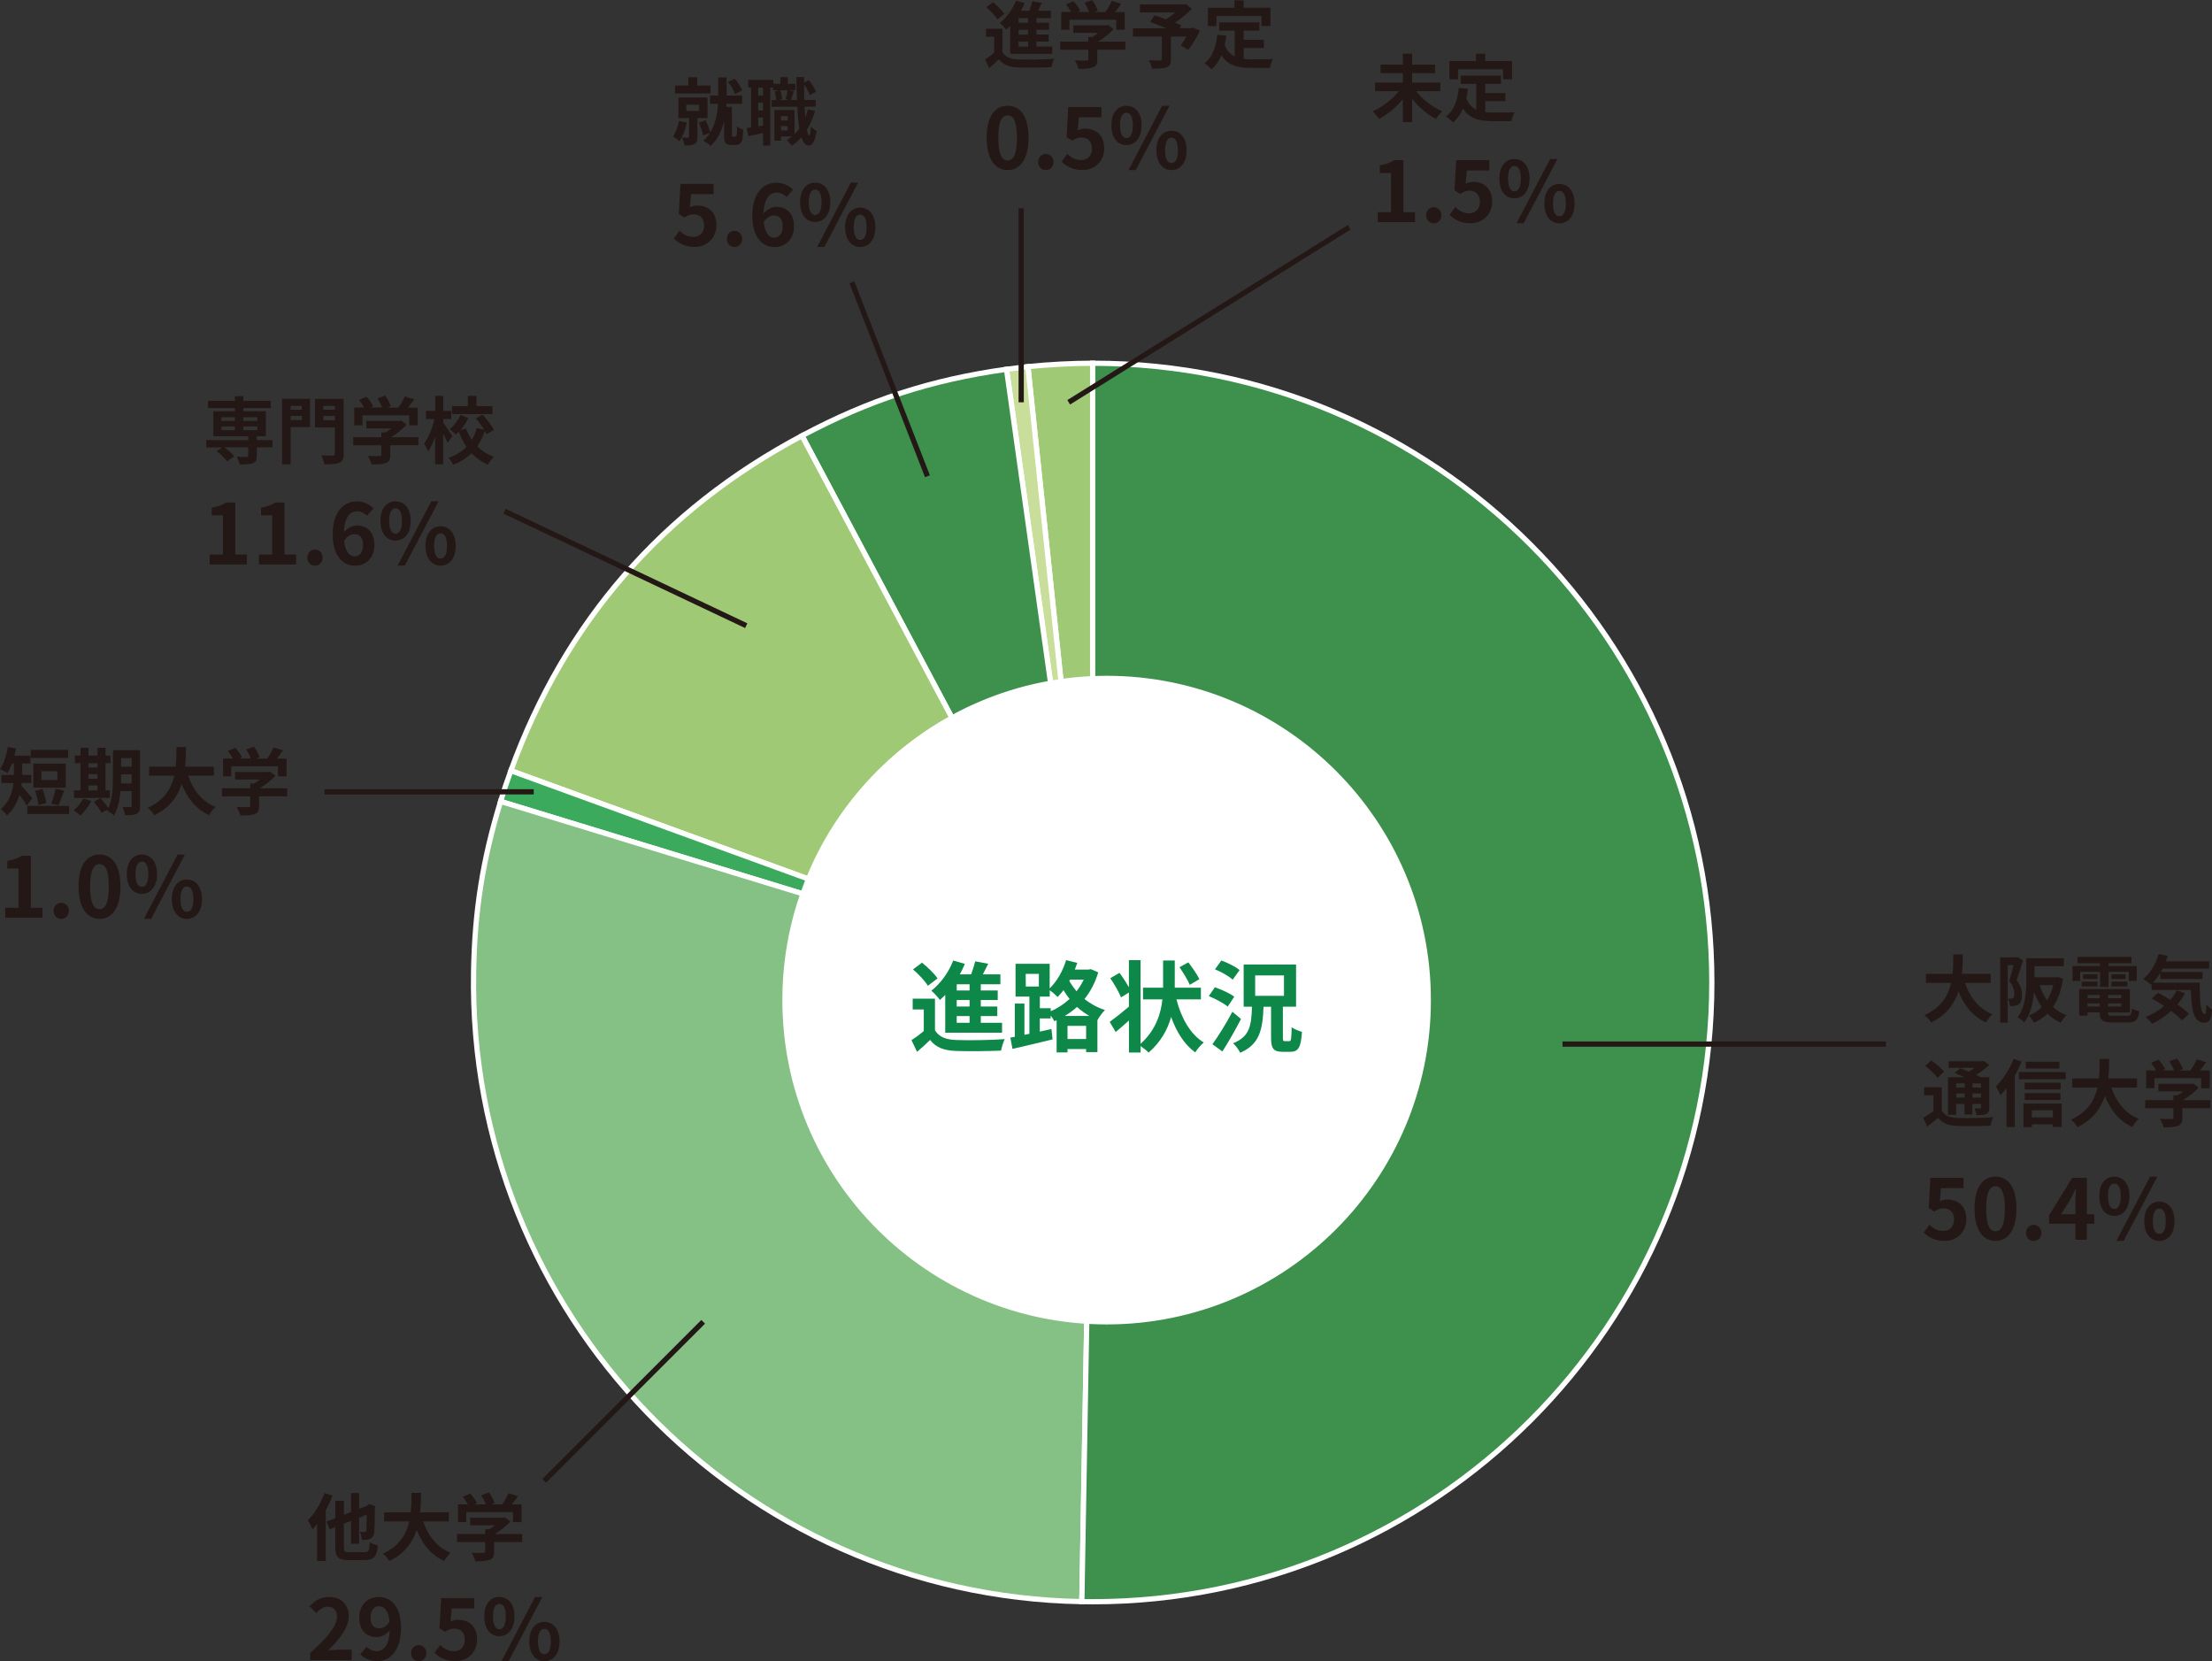
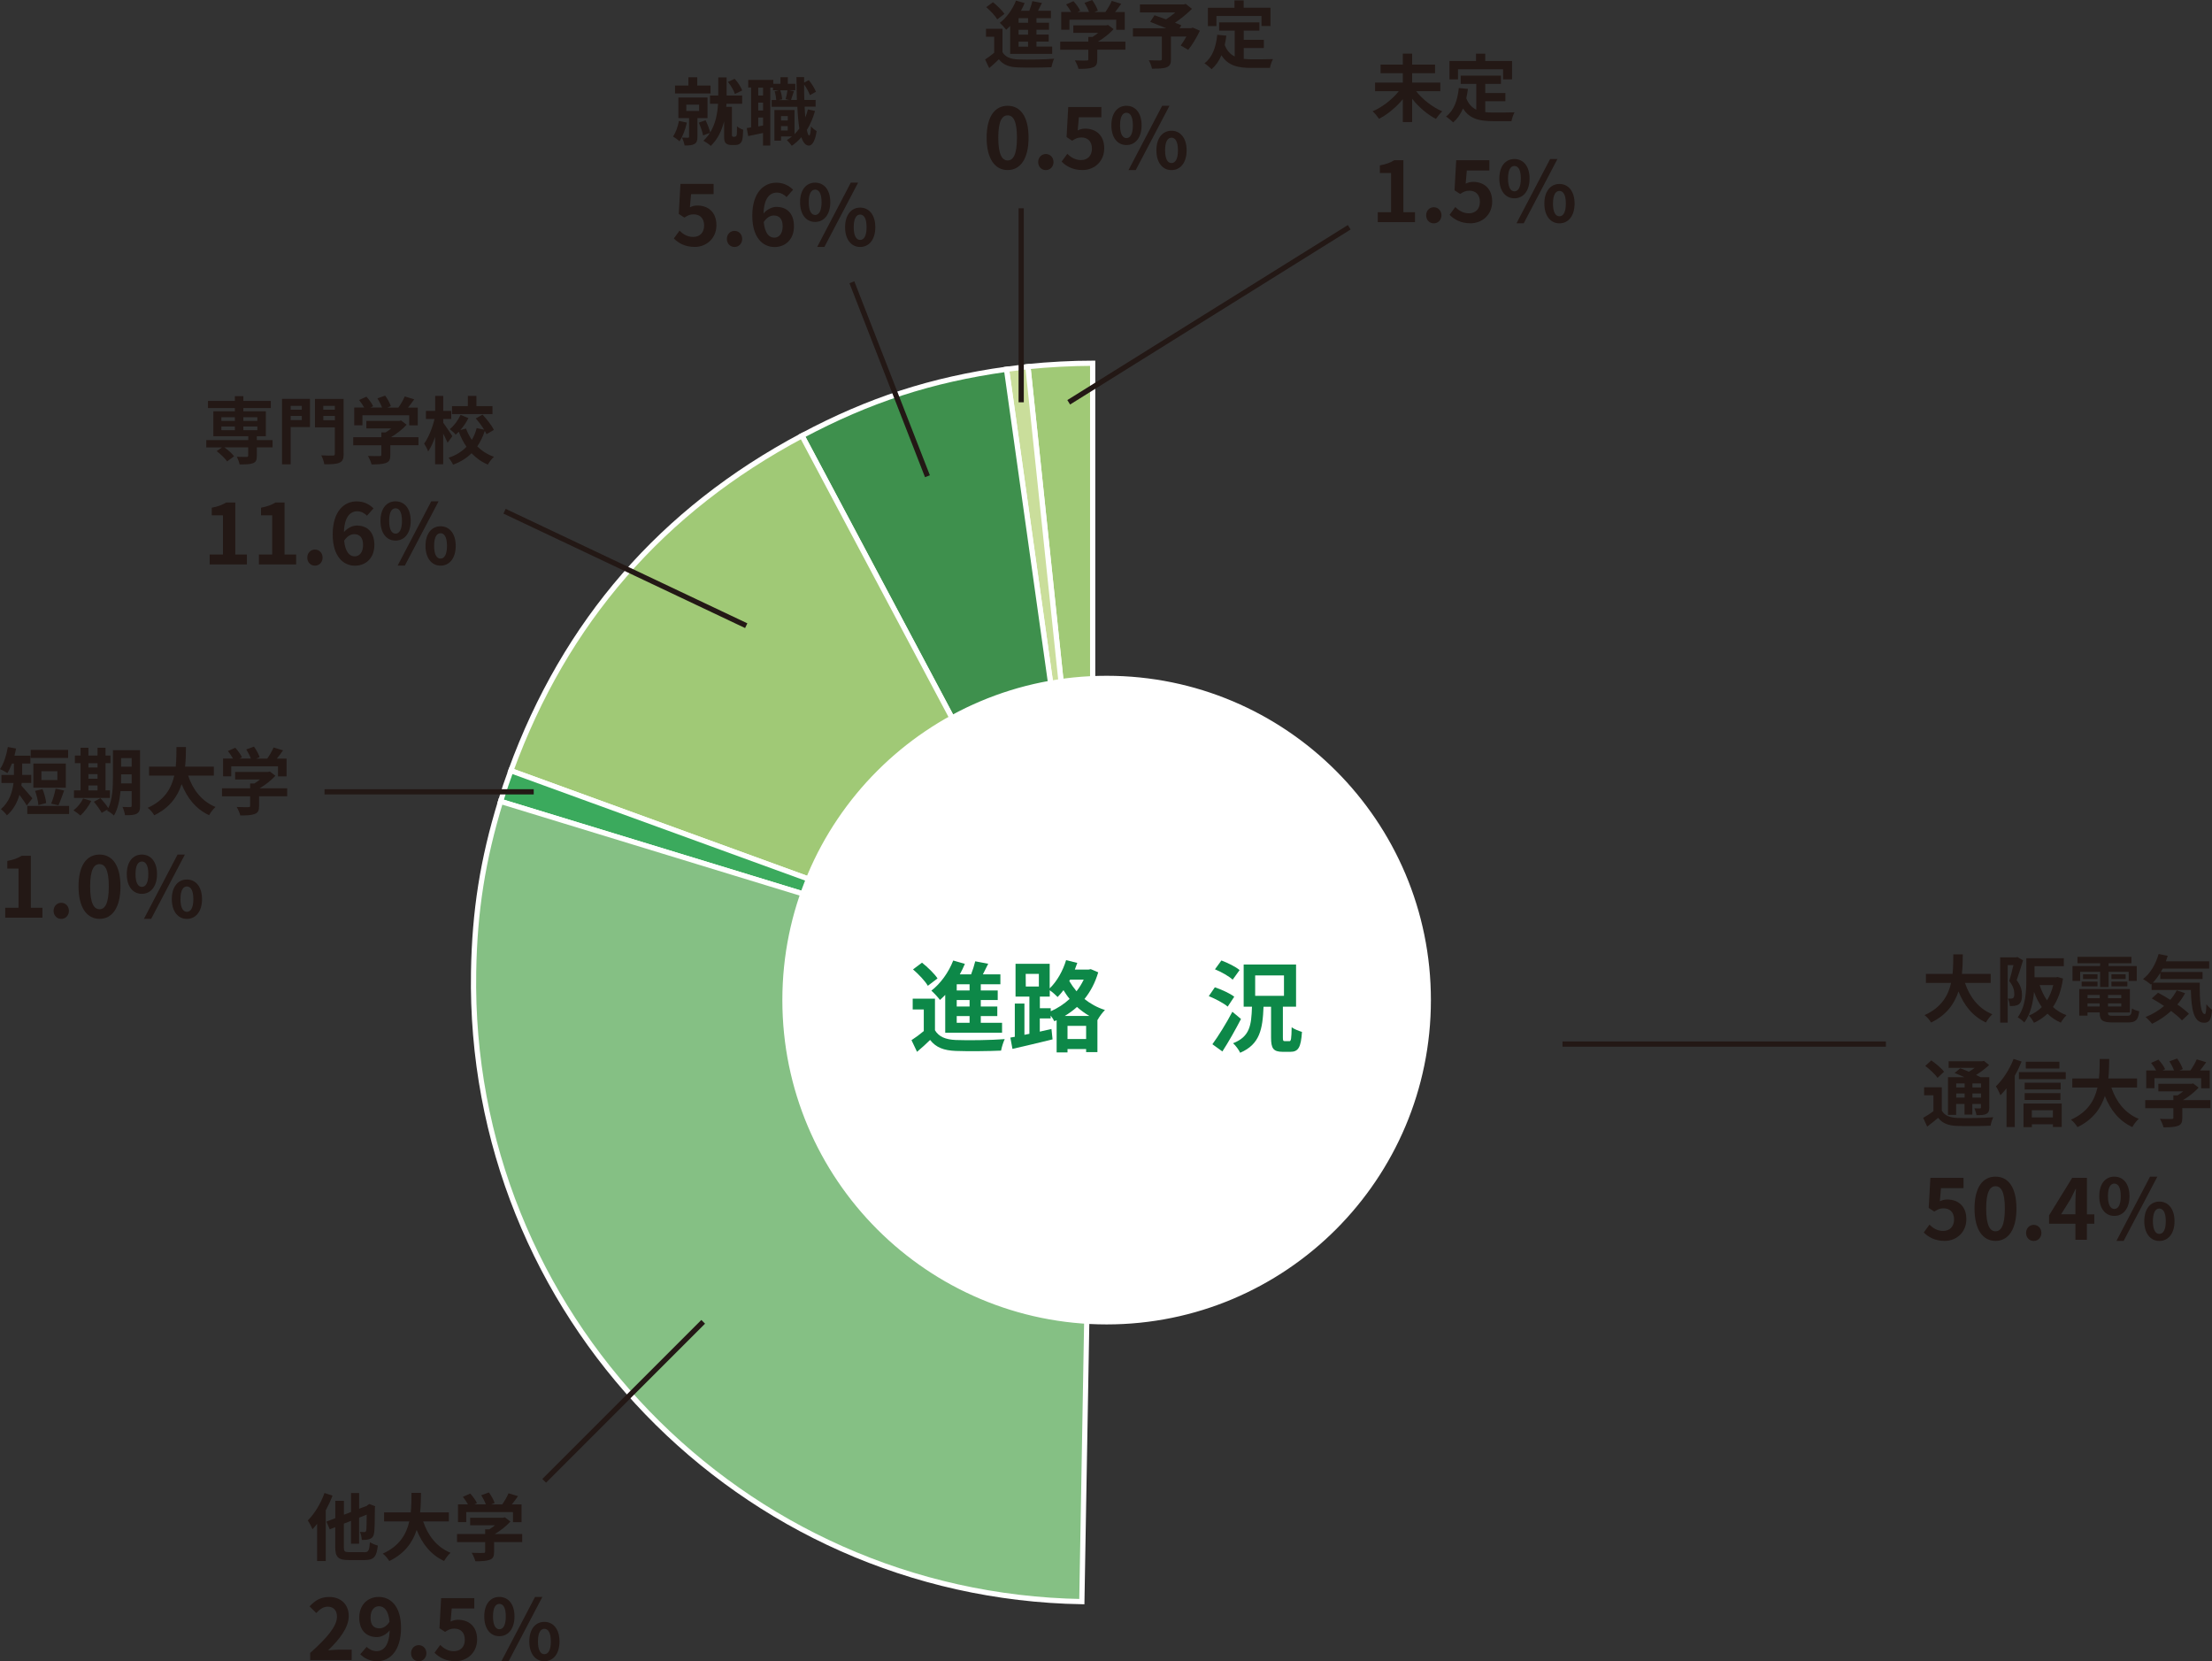
<svg xmlns="http://www.w3.org/2000/svg" id="_レイヤー_2" viewBox="0 0 423.06 317.68">
  <rect x="0" y="0" width="423.06" height="317.68" fill="#333333" stroke="none" />
  <g id="_レイヤー_1-2">
    <path d="M208.98,187.88l-12.38-117.77c3.84-.4,8.52-.65,12.38-.65v118.42Z" fill="#a0c976" stroke="#fff" stroke-miterlimit="10" />
    <path d="M208.98,187.88l-16.48-117.26c1.23-.17,2.87-.37,4.1-.5l12.38,117.77Z" fill="#cade9b" stroke="#fff" stroke-miterlimit="10" />
    <path d="M208.98,187.88l-55.59-104.56c12.88-6.85,24.67-10.68,39.11-12.71l16.48,117.26Z" fill="#3e904d" stroke="#fff" stroke-miterlimit="10" />
    <path d="M208.98,187.88l-111.28-40.5c10.36-28.45,28.95-49.84,55.68-64.05l55.59,104.56Z" fill="#a0c976" stroke="#fff" stroke-miterlimit="10" />
    <path d="M208.98,187.88l-113.24-34.62c.75-2.44,1.09-3.48,1.97-5.88l111.28,40.5Z" fill="#3baa5d" stroke="#fff" stroke-miterlimit="10" />
    <path d="M208.98,187.88l-2.07,118.4c-65.39-1.14-117.47-55.08-116.33-120.47.2-11.64,1.75-21.42,5.16-32.56l113.24,34.62Z" fill="#85c084" stroke="#fff" stroke-miterlimit="10" />
-     <path d="M208.98,187.88v-118.42c65.4,0,118.42,53.02,118.42,118.42s-53.02,118.42-118.42,118.42c-.85,0-1.22,0-2.07-.02l2.07-118.4Z" fill="#3e904d" stroke="#fff" stroke-miterlimit="10" />
    <circle cx="211.65" cy="191.25" r="61.52" fill="#fff" stroke="#fff" stroke-miterlimit="10" />
    <path d="M178.81,197c.74,1.27,2.06,1.8,4,1.88,2.27.09,6.74.04,9.35-.17-.26.53-.59,1.57-.7,2.2-2.35.11-6.36.15-8.67.06-2.25-.09-3.77-.64-4.9-2.1-.76.74-1.53,1.46-2.5,2.27l-1.06-2.23c.74-.47,1.59-1.1,2.35-1.74v-4.13h-2.12v-2.06h4.26v6.04ZM177.46,188.52c-.53-.93-1.78-2.23-2.84-3.14l1.72-1.29c1.06.85,2.37,2.1,2.97,3.01l-1.86,1.42ZM180.8,190.23c-.34.36-.68.68-1.02.99-.34-.46-1.17-1.36-1.65-1.78,1.74-1.33,3.31-3.5,4.18-5.76l2.23.64c-.28.68-.61,1.34-.97,2.01h2.16c.32-.83.61-1.76.79-2.5l2.48.47c-.34.68-.68,1.38-1.02,2.03h3.35v1.89h-3.75v1.19h3.24v1.82h-3.24v1.25h3.16v1.82h-3.16v1.29h4.07v1.89h-10.87v-7.25ZM185.44,188.22h-2.46v1.19h2.46v-1.19ZM185.44,191.23h-2.46v1.25h2.46v-1.25ZM185.44,194.3h-2.46v1.29h2.46v-1.29Z" fill="#0d8848" />
    <path d="M210.04,185.95c-.59,1.99-1.48,3.67-2.63,5.09,1.1.87,2.41,1.63,3.92,2.1-.45.44-1.1,1.31-1.4,1.89l-.04-.02v6.19h-2.16v-.59h-3.56v.64h-2.08v-6.15l-.44.19c-.15-.3-.42-.72-.7-1.08v.55h-2.08v2.52l2.23-.51.21,1.99c-2.65.66-5.53,1.33-7.67,1.82l-.4-2.16.85-.15v-6.36h1.84v5.98l.95-.19v-7.12h-2.65v-6.27h6.53v4.7c1.38-1.33,2.52-3.33,3.14-5.4l2.14.53c-.15.42-.3.85-.47,1.27h2.65l.4-.08,1.42.61ZM196.19,188.65h2.5v-2.41h-2.52l.02,2.41ZM200.95,193.39c1.31-.57,2.56-1.38,3.62-2.37-.46-.55-.83-1.12-1.17-1.67-.36.47-.74.91-1.12,1.31-.32-.34-1-.95-1.51-1.29v1.21h-1.89v2.22h2.08v.59ZM208.35,194.28c-.87-.51-1.65-1.08-2.37-1.72-.72.66-1.5,1.21-2.33,1.72h4.7ZM207.73,198.69v-2.52h-3.56v2.52h3.56ZM204.66,187.33l-.15.28c.38.64.85,1.31,1.38,1.95.55-.7,1-1.44,1.38-2.23h-2.61Z" fill="#0d8848" />
-     <path d="M225,191.1c.91,3.54,2.61,6.65,5.23,8.26-.53.42-1.27,1.27-1.63,1.89-2.12-1.53-3.58-3.92-4.62-6.78-.66,2.41-1.97,4.79-4.3,6.82-.38-.4-.97-.87-1.53-1.25v1.23h-2.23v-6.12c-.87.78-1.74,1.55-2.54,2.2l-1.14-1.93c.91-.66,2.31-1.76,3.67-2.93v-2.69l-1.51.93c-.36-.97-1.29-2.54-2.05-3.67l1.76-1.02c.61.81,1.31,1.89,1.8,2.76v-5.19h2.23v16c2.92-2.63,3.88-5.74,4.18-8.5h-3.71v-2.23h3.84v-5.21h2.23v5.21h5v2.23h-4.7ZM227.56,188.33c-.36-.89-1.25-2.29-1.97-3.37l1.68-.93c.76.98,1.7,2.33,2.12,3.22l-1.84,1.08Z" fill="#0d8848" />
    <path d="M234.81,192.5c-.76-.66-2.37-1.5-3.62-2.01l1.16-1.69c1.25.42,2.9,1.17,3.71,1.8l-1.25,1.89ZM237.35,194.86c-1.08,2.08-2.35,4.34-3.56,6.21l-1.91-1.38c1.08-1.48,2.63-3.94,3.82-6.21l1.65,1.38ZM235.76,187.35c-.68-.66-2.2-1.5-3.39-1.99l1.23-1.69c1.17.44,2.73,1.19,3.48,1.84l-1.33,1.84ZM246.59,199.11c.34,0,.4-.4.45-2.67.46.36,1.4.72,1.97.89-.19,2.97-.7,3.81-2.22,3.81h-1.46c-1.82,0-2.23-.68-2.23-2.71v-5.91h-1.44c-.17,4.3-.7,7.18-4.47,8.8-.25-.55-.87-1.4-1.36-1.82,3.24-1.27,3.5-3.45,3.62-6.99h-1.59v-8.07h10.02v8.07h-2.52v5.89c0,.62.06.7.38.7h.85ZM240.06,190.43h5.51v-3.9h-5.51v3.9Z" fill="#0d8848" />
    <line x1="298.84" y1="199.66" x2="360.69" y2="199.66" fill="none" stroke="#231815" stroke-miterlimit="10" />
    <path d="M375.81,187.96c.92,2.73,2.62,4.93,5.24,6-.42.35-.97,1.09-1.23,1.57-2.54-1.19-4.16-3.24-5.25-5.94-.76,2.34-2.27,4.52-5.24,5.95-.27-.46-.76-1.06-1.25-1.42,3.21-1.43,4.54-3.75,5.08-6.16h-4.82v-1.72h5.1c.14-1.32.13-2.59.14-3.74h1.82c-.01,1.15-.03,2.44-.17,3.74h5.5v1.72h-4.93Z" fill="#231815" />
    <path d="M386.92,183.64c-.36,1.19-.83,2.72-1.22,3.81.84,1.06,1.02,2,1.02,2.82,0,.9-.18,1.48-.62,1.79-.22.15-.49.24-.81.29-.24.03-.57.04-.9.03-.01-.39-.14-1.02-.36-1.42.25.01.43.01.62.01.15-.01.28-.04.39-.13.15-.11.21-.39.21-.78,0-.64-.18-1.51-.97-2.45.28-.88.57-2.1.8-3.05h-1.09v11h-1.44v-12.48h3.04l.24-.07,1.09.63ZM394.56,187.12c-.32,2.28-.97,4.06-1.92,5.45.73.67,1.6,1.21,2.59,1.57-.36.34-.84.98-1.08,1.42-.99-.43-1.85-1.01-2.56-1.71-.74.71-1.6,1.29-2.58,1.74-.2-.42-.63-1.05-.97-1.39.94-.36,1.77-.91,2.47-1.62-.6-.84-1.09-1.82-1.49-2.9-.18,2.03-.67,4.29-1.86,5.86-.25-.29-.91-.83-1.26-1,1.53-2.04,1.65-5.04,1.65-7.2v-4.09h7.17v1.51h-5.6v2.13h4.12l.28-.06,1.04.29ZM390.1,188.38c.34,1.06.8,2.06,1.41,2.91.52-.84.92-1.81,1.19-2.91h-2.61Z" fill="#231815" />
    <path d="M397.85,187.58h-1.47v-2.84h5.28v-.53h-4.33v-1.23h10.32v1.23h-4.37v.53h5.39v2.84h-1.54v-1.74h-3.85v2.91h-1.62v-2.91h-3.81v1.74ZM406.83,194.25c.7,0,.83-.21.92-1.4.34.24.97.45,1.39.53-.2,1.68-.64,2.14-2.17,2.14h-2.94c-1.92,0-2.45-.41-2.45-1.88v-.04h-2.33v.62h-1.58v-5.08h9.69v4.47h-4.19v.04c0,.52.15.6,1.01.6h2.65ZM398.13,187.71h3.03v.91h-3.03v-.91ZM401.16,187.22h-2.76v-.9h2.76v.9ZM399.26,190.26v.62h2.33v-.62h-2.33ZM401.58,192.48v-.6h-2.33v.6h2.33ZM405.71,190.26h-2.54v.62h2.54v-.62ZM405.71,192.48v-.6h-2.54v.6h2.54ZM406.55,186.32v.9h-2.73v-.9h2.73ZM403.82,187.71h3.05v.91h-3.05v-.91Z" fill="#231815" />
    <path d="M420.72,187.92c-.03,3.36.15,6.01.97,6.01.21-.01.27-.74.29-1.88.32.38.74.8,1.08,1.04-.13,1.75-.42,2.49-1.5,2.49-2.05,0-2.45-2.67-2.54-6.26h-7.51v-1.16l-.13.11c-.32-.28-1.11-.81-1.51-1.05,1.39-1.05,2.44-2.86,2.98-4.79l1.74.36c-.11.35-.22.7-.35,1.04h8.28v1.39h-8.89c-.11.22-.24.45-.36.66h7.98v1.34h-8.08v-1.18c-.43.71-.91,1.34-1.42,1.88h8.96ZM417.92,189.92c-.42.77-.91,1.5-1.48,2.17.88.6,1.67,1.23,2.21,1.78l-1.33,1.26c-.49-.55-1.23-1.16-2.07-1.81-1.11,1.01-2.35,1.83-3.64,2.46-.27-.35-.88-.99-1.25-1.3,1.3-.5,2.51-1.23,3.54-2.11-.8-.53-1.61-1.02-2.35-1.44l1.19-1.09c.73.38,1.54.85,2.34,1.36.49-.56.9-1.16,1.23-1.81l1.61.53Z" fill="#231815" />
    <path d="M371.38,212.39c.55.94,1.51,1.33,2.94,1.39,1.67.07,4.99.03,6.91-.13-.2.39-.45,1.16-.52,1.62-1.72.08-4.69.11-6.4.04-1.68-.07-2.79-.48-3.63-1.55-.64.55-1.3,1.09-2.09,1.68l-.77-1.67c.6-.34,1.32-.8,1.96-1.27v-3.05h-1.78v-1.53h3.38v4.47ZM370.56,206.12c-.43-.67-1.49-1.64-2.34-2.28l1.15-1.06c.85.59,1.93,1.48,2.44,2.16l-1.25,1.19ZM374.14,213.2h-1.57v-7.21h3.14c-.63-.29-1.3-.57-1.88-.8l1.08-.9c.49.18,1.08.41,1.65.66.39-.22.77-.49,1.12-.74h-4.99v-1.26h6.43l.32-.08.99.8c-.7.66-1.58,1.33-2.49,1.89.31.15.6.29.84.43h1.69v5.77c0,.67-.13,1.02-.57,1.25-.45.24-1.05.24-1.89.24-.06-.41-.22-.95-.41-1.3.43.01.92.01,1.06.01.17-.01.21-.07.21-.21v-.64h-1.65v2.04h-1.49v-2.04h-1.61v2.1ZM374.14,207.19v.76h1.61v-.76h-1.61ZM375.75,209.89v-.79h-1.61v.79h1.61ZM378.89,207.19h-1.65v.76h1.65v-.76ZM378.89,209.89v-.79h-1.65v.79h1.65Z" fill="#231815" />
    <path d="M386.64,203.01c-.36.9-.8,1.82-1.3,2.7v9.81h-1.58v-7.4c-.38.49-.77.92-1.16,1.32-.15-.39-.59-1.3-.87-1.7,1.33-1.26,2.62-3.25,3.38-5.24l1.54.5ZM395.09,205.02v1.34h-8.96v-1.34h8.96ZM387.01,211.03h7.31v4.48h-1.68v-.52h-4.03v.56h-1.6v-4.52ZM394.12,208.34h-6.89v-1.29h6.89v1.29ZM387.23,209.04h6.84v1.3h-6.84v-1.3ZM393.87,204.33h-6.42v-1.3h6.42v1.3ZM388.6,212.31v1.37h4.03v-1.37h-4.03Z" fill="#231815" />
    <path d="M403.81,207.96c.92,2.73,2.62,4.93,5.24,6-.42.35-.97,1.09-1.23,1.57-2.54-1.19-4.16-3.24-5.25-5.94-.76,2.34-2.27,4.52-5.24,5.95-.27-.46-.76-1.06-1.25-1.42,3.21-1.43,4.54-3.75,5.08-6.16h-4.82v-1.72h5.1c.14-1.32.13-2.59.14-3.74h1.82c-.01,1.15-.03,2.44-.17,3.74h5.5v1.72h-4.93Z" fill="#231815" />
    <path d="M422.77,211.91h-5.39v1.86c0,.87-.18,1.3-.87,1.54-.66.24-1.53.27-2.72.27-.11-.48-.43-1.18-.69-1.62.9.04,1.93.04,2.21.03.29,0,.36-.06.36-.25v-1.82h-5.38v-1.54h5.38v-.91h.8c.36-.22.74-.49,1.08-.77h-4.75v-1.44h6.29l.36-.08,1.05.81c-.78.85-1.88,1.74-3.01,2.39h5.27v1.54ZM412.05,208.1h-1.57v-3.4h1.9c-.25-.46-.63-1.01-.97-1.44l1.41-.63c.49.55,1.05,1.29,1.28,1.83l-.5.24h2.2c-.2-.55-.55-1.22-.88-1.75l1.47-.53c.45.6.91,1.46,1.09,2.02l-.67.27h2.12c.46-.66.94-1.47,1.21-2.13l1.81.55c-.38.55-.78,1.09-1.18,1.58h1.86v3.4h-1.64v-1.93h-8.94v1.93Z" fill="#231815" />
    <path d="M367.93,235.69l1.09-1.5c.67.66,1.5,1.2,2.61,1.2,1.23,0,2.1-.79,2.1-2.18s-.8-2.14-2-2.14c-.7,0-1.09.18-1.78.62l-1.07-.7.32-5.75h6.34v1.97h-4.31l-.22,2.51c.46-.22.88-.34,1.42-.34,1.98,0,3.65,1.18,3.65,3.76s-1.95,4.16-4.15,4.16c-1.87,0-3.12-.74-4-1.62Z" fill="#231815" />
    <path d="M377.64,231.11c0-4.1,1.6-6.1,4.02-6.1s4,2.02,4,6.1-1.6,6.19-4,6.19-4.02-2.11-4.02-6.19ZM383.44,231.11c0-3.31-.77-4.27-1.78-4.27s-1.79.96-1.79,4.27.77,4.35,1.79,4.35,1.78-1.02,1.78-4.35Z" fill="#231815" />
    <path d="M387.5,235.77c0-.86.62-1.54,1.46-1.54s1.47.67,1.47,1.54-.62,1.54-1.47,1.54-1.46-.67-1.46-1.54Z" fill="#231815" />
    <path d="M400.54,234.01h-1.41v3.07h-2.19v-3.07h-5.04v-1.6l4.42-7.17h2.82v6.98h1.41v1.79ZM396.94,232.21v-2.42c0-.69.06-1.76.1-2.45h-.06c-.29.62-.61,1.28-.94,1.92l-1.84,2.95h2.75Z" fill="#231815" />
    <path d="M401.5,228.74c0-2.37,1.18-3.73,2.88-3.73s2.9,1.36,2.9,3.73-1.2,3.78-2.9,3.78-2.88-1.39-2.88-3.78ZM405.61,228.74c0-1.74-.54-2.4-1.23-2.4s-1.22.66-1.22,2.4.53,2.45,1.22,2.45,1.23-.7,1.23-2.45ZM411.22,225.01h1.39l-6.45,12.29h-1.38l6.43-12.29ZM410.11,233.53c0-2.38,1.2-3.75,2.88-3.75s2.9,1.36,2.9,3.75-1.22,3.78-2.9,3.78-2.88-1.41-2.88-3.78ZM414.22,233.53c0-1.74-.54-2.42-1.23-2.42s-1.23.67-1.23,2.42.54,2.43,1.23,2.43,1.23-.69,1.23-2.43Z" fill="#231815" />
    <line x1="134.49" y1="252.77" x2="104.08" y2="283.18" fill="none" stroke="#231815" stroke-miterlimit="10" />
    <path d="M63.6,286.01c-.36.94-.81,1.91-1.3,2.82v9.69h-1.65v-7.13c-.29.39-.59.74-.88,1.05-.15-.38-.62-1.29-.9-1.68,1.26-1.26,2.49-3.25,3.19-5.25l1.54.5ZM69.66,296.84c.83,0,.97-.34,1.09-1.92.38.25,1.06.53,1.51.64-.22,2.07-.71,2.77-2.48,2.77h-3.1c-1.99,0-2.56-.55-2.56-2.47v-3.82l-1.05.41-.64-1.47,1.7-.66v-3.31h1.65v2.65l1.36-.52v-3.63h1.55v3.01l1.42-.53.21-.17.31-.21,1.13.43-.06.25c-.01,2.44-.04,4.12-.13,4.73-.07.7-.32,1.06-.79,1.26-.43.2-1.09.21-1.58.2-.03-.46-.17-1.16-.36-1.53.31.01.7.03.85.03.2,0,.29-.06.35-.32.06-.25.08-1.18.1-3.01l-1.46.57v4.99h-1.55v-4.37l-1.36.53v4.48c0,.84.14.97,1.04.97h2.84Z" fill="#231815" />
    <path d="M80.93,290.94c.92,2.73,2.62,4.93,5.24,6-.42.35-.97,1.09-1.23,1.57-2.54-1.19-4.16-3.24-5.25-5.94-.76,2.34-2.27,4.52-5.24,5.95-.27-.46-.76-1.06-1.25-1.42,3.21-1.43,4.54-3.75,5.08-6.16h-4.82v-1.72h5.1c.14-1.32.13-2.59.14-3.74h1.82c-.01,1.15-.03,2.44-.17,3.74h5.5v1.72h-4.93Z" fill="#231815" />
    <path d="M99.89,294.89h-5.39v1.86c0,.87-.18,1.3-.87,1.54-.66.24-1.53.27-2.72.27-.11-.48-.43-1.18-.69-1.62.9.04,1.93.04,2.21.03.29,0,.36-.06.36-.25v-1.82h-5.38v-1.54h5.38v-.91h.8c.36-.22.74-.49,1.08-.77h-4.75v-1.44h6.29l.36-.08,1.05.81c-.78.85-1.88,1.74-3.01,2.39h5.27v1.54ZM89.17,291.08h-1.57v-3.4h1.9c-.25-.46-.63-1.01-.97-1.44l1.41-.63c.49.55,1.05,1.29,1.28,1.83l-.5.24h2.2c-.2-.55-.55-1.22-.88-1.75l1.47-.53c.45.6.91,1.46,1.09,2.02l-.67.27h2.12c.46-.66.94-1.47,1.21-2.13l1.81.55c-.38.55-.78,1.09-1.18,1.58h1.86v3.4h-1.64v-1.93h-8.94v1.93Z" fill="#231815" />
    <path d="M59.33,316.09c3.22-2.88,5.12-5.11,5.12-6.93,0-1.2-.66-1.92-1.78-1.92-.86,0-1.58.56-2.18,1.22l-1.28-1.28c1.09-1.15,2.14-1.79,3.76-1.79,2.24,0,3.73,1.44,3.73,3.65s-1.78,4.45-3.94,6.56c.59-.06,1.38-.13,1.92-.13h2.58v1.98h-7.94v-1.36Z" fill="#231815" />
    <path d="M70.13,314.92c.43.46,1.17.83,1.87.83,1.33,0,2.43-1.01,2.53-3.99-.61.8-1.62,1.3-2.43,1.3-1.97,0-3.39-1.22-3.39-3.73s1.7-3.95,3.73-3.95c2.24,0,4.26,1.76,4.26,5.88,0,4.48-2.19,6.42-4.55,6.42-1.47,0-2.54-.62-3.25-1.34l1.23-1.41ZM74.5,310.12c-.21-2.16-1.02-2.96-2.03-2.96-.88,0-1.6.72-1.6,2.18s.66,2.05,1.68,2.05c.64,0,1.38-.35,1.95-1.26Z" fill="#231815" />
    <path d="M78.62,316.14c0-.86.62-1.54,1.46-1.54s1.47.67,1.47,1.54-.62,1.54-1.47,1.54-1.46-.67-1.46-1.54Z" fill="#231815" />
    <path d="M83.1,316.06l1.09-1.5c.67.66,1.5,1.2,2.61,1.2,1.23,0,2.1-.79,2.1-2.18s-.8-2.14-2-2.14c-.7,0-1.09.18-1.78.62l-1.07-.7.32-5.75h6.34v1.97h-4.31l-.22,2.51c.46-.22.88-.34,1.42-.34,1.98,0,3.65,1.18,3.65,3.76s-1.95,4.16-4.15,4.16c-1.87,0-3.12-.74-4-1.62Z" fill="#231815" />
    <path d="M92.62,309.11c0-2.37,1.18-3.73,2.88-3.73s2.9,1.36,2.9,3.73-1.2,3.78-2.9,3.78-2.88-1.39-2.88-3.78ZM96.74,309.11c0-1.74-.54-2.4-1.23-2.4s-1.22.66-1.22,2.4.53,2.45,1.22,2.45,1.23-.7,1.23-2.45ZM102.34,305.38h1.39l-6.45,12.29h-1.38l6.43-12.29ZM101.23,313.9c0-2.38,1.2-3.75,2.88-3.75s2.9,1.36,2.9,3.75-1.22,3.78-2.9,3.78-2.88-1.41-2.88-3.78ZM105.35,313.9c0-1.74-.54-2.42-1.23-2.42s-1.23.67-1.23,2.42.54,2.43,1.23,2.43,1.23-.69,1.23-2.43Z" fill="#231815" />
    <line x1="62.07" y1="151.42" x2="102.08" y2="151.42" fill="none" stroke="#231815" stroke-miterlimit="10" />
    <path d="M5.13,154.06c-.32-.56-.9-1.37-1.41-2.06-.42,1.44-1.15,2.86-2.4,3.92-.22-.35-.84-.97-1.15-1.18,1.64-1.42,2.21-3.31,2.41-5.01H.28v-1.54h2.38v-2.17h-.38c-.27.7-.56,1.33-.87,1.83-.32-.24-1.04-.62-1.41-.77.71-1.01,1.23-2.65,1.5-4.23l1.57.29c-.08.46-.2.92-.31,1.37h3.05v1.5h-1.57v2.17h1.74v1.54h-1.83c-.01.18-.03.35-.06.53.56.57,1.79,2.06,2.1,2.41l-1.07,1.39ZM13.22,154.12v1.54h-8v-1.54h8ZM13.03,144.94h-7.16v-1.54h7.16v1.54ZM12.59,150.63h-6.21v-4.61h6.21v4.61ZM7.34,153.96c-.04-.71-.32-1.86-.63-2.72l1.42-.34c.35.84.64,1.93.7,2.67l-1.48.38ZM10.97,147.48h-3.05v1.69h3.05v-1.69ZM9.78,153.68c.34-.77.69-1.98.85-2.86l1.64.35c-.38,1.02-.76,2.14-1.09,2.83l-1.4-.32Z" fill="#231815" />
    <path d="M17.45,153.16c-.49,1.02-1.32,2.12-2.07,2.8-.31-.29-.95-.77-1.33-.99.73-.55,1.46-1.43,1.85-2.27l1.55.46ZM21.03,152.6h-6.88v-1.46h1.26v-5.2h-1.09v-1.46h1.09v-1.48h1.5v1.48h1.74v-1.48h1.53v1.48h.95v1.46h-.95v5.2h.85v1.46ZM16.91,145.95v.81h1.74v-.81h-1.74ZM16.91,148.92h1.74v-.88h-1.74v.88ZM16.91,151.15h1.74v-.95h-1.74v.95ZM26.79,154.07c0,.83-.15,1.26-.64,1.53s-1.21.31-2.24.29c-.06-.43-.27-1.16-.48-1.58.6.04,1.27.03,1.47.03.21,0,.28-.07.28-.29v-2.76h-2.13c-.15,1.65-.5,3.4-1.26,4.67-.27-.29-.95-.8-1.32-.94.04-.08.1-.15.14-.24l-1.16.66c-.28-.55-.95-1.47-1.5-2.12l1.26-.69c.5.56,1.16,1.33,1.51,1.91.81-1.75.88-4.12.88-5.94v-5.14h5.18v10.62ZM25.18,149.8v-1.72h-2.02v.52c0,.36,0,.77-.01,1.21h2.03ZM23.16,144.97v1.64h2.02v-1.64h-2.02Z" fill="#231815" />
    <path d="M35.98,148.32c.92,2.73,2.62,4.93,5.24,6-.42.35-.97,1.09-1.23,1.57-2.54-1.19-4.16-3.24-5.25-5.94-.76,2.34-2.27,4.52-5.24,5.95-.27-.46-.76-1.06-1.25-1.42,3.21-1.43,4.54-3.75,5.08-6.16h-4.82v-1.72h5.1c.14-1.32.13-2.59.14-3.74h1.82c-.01,1.15-.03,2.44-.17,3.74h5.5v1.72h-4.93Z" fill="#231815" />
    <path d="M54.94,152.27h-5.39v1.86c0,.87-.18,1.3-.87,1.54-.66.24-1.53.27-2.72.27-.11-.48-.43-1.18-.69-1.62.9.04,1.93.04,2.21.03.29,0,.36-.06.36-.25v-1.82h-5.38v-1.54h5.38v-.91h.8c.36-.22.74-.49,1.08-.77h-4.75v-1.44h6.29l.36-.08,1.05.81c-.78.85-1.88,1.74-3.01,2.39h5.27v1.54ZM44.23,148.46h-1.57v-3.4h1.9c-.25-.46-.63-1.01-.97-1.44l1.41-.63c.49.55,1.05,1.29,1.28,1.83l-.5.24h2.2c-.2-.55-.55-1.22-.88-1.75l1.47-.53c.45.6.91,1.46,1.09,2.02l-.67.27h2.12c.46-.66.94-1.47,1.21-2.13l1.81.55c-.38.55-.78,1.09-1.18,1.58h1.86v3.4h-1.64v-1.93h-8.94v1.93Z" fill="#231815" />
    <path d="M1,173.59h2.54v-7.49H1.4v-1.46c1.18-.22,2-.53,2.75-.99h1.75v9.94h2.22v1.9H1v-1.9Z" fill="#231815" />
    <path d="M10.25,174.18c0-.86.62-1.54,1.46-1.54s1.47.67,1.47,1.54-.62,1.54-1.47,1.54-1.46-.67-1.46-1.54Z" fill="#231815" />
    <path d="M15.02,169.52c0-4.1,1.6-6.1,4.02-6.1s4,2.02,4,6.1-1.6,6.19-4,6.19-4.02-2.11-4.02-6.19ZM20.81,169.52c0-3.31-.77-4.27-1.78-4.27s-1.79.96-1.79,4.27.77,4.35,1.79,4.35,1.78-1.02,1.78-4.35Z" fill="#231815" />
    <path d="M24.25,167.15c0-2.37,1.18-3.73,2.88-3.73s2.9,1.36,2.9,3.73-1.2,3.78-2.9,3.78-2.88-1.39-2.88-3.78ZM28.37,167.15c0-1.74-.54-2.4-1.23-2.4s-1.22.66-1.22,2.4.53,2.45,1.22,2.45,1.23-.7,1.23-2.45ZM33.97,163.42h1.39l-6.45,12.29h-1.38l6.43-12.29ZM32.86,171.94c0-2.38,1.2-3.75,2.88-3.75s2.9,1.36,2.9,3.75-1.22,3.78-2.9,3.78-2.88-1.41-2.88-3.78ZM36.98,171.94c0-1.74-.54-2.42-1.23-2.42s-1.23.67-1.23,2.42.54,2.43,1.23,2.43,1.23-.69,1.23-2.43Z" fill="#231815" />
    <line x1="96.5" y1="97.76" x2="142.72" y2="119.65" fill="none" stroke="#231815" stroke-miterlimit="10" />
    <path d="M52.13,85.55h-3.01v1.64c0,.8-.17,1.18-.76,1.4-.57.21-1.42.22-2.54.22-.07-.45-.31-1.04-.52-1.46.74.03,1.62.03,1.86.03.22-.01.31-.07.31-.25v-1.58h-4.55c.7.5,1.47,1.19,1.85,1.7l-1.33.98c-.38-.56-1.26-1.4-2-1.96l1.01-.71h-3v-1.4h8.03v-.74h-6.68v-4.76h4.12v-.63h-5.14v-1.36h5.14v-.92h1.62v.92h5.25v1.36h-5.25v.63h4.3v4.76h-1.72v.74h3.01v1.4ZM42.34,80.49h2.58v-.71h-2.58v.71ZM42.34,82.27h2.58v-.71h-2.58v.71ZM46.54,79.78v.71h2.68v-.71h-2.68ZM49.22,81.55h-2.68v.71h2.68v-.71Z" fill="#231815" />
    <path d="M59.27,81.67h-3.68v7.13h-1.65v-12.52h5.34v5.39ZM55.59,77.62v.73h2.13v-.73h-2.13ZM57.72,80.34v-.8h-2.13v.8h2.13ZM65.73,86.78c0,.95-.2,1.44-.81,1.7-.6.28-1.53.31-2.89.31-.07-.48-.34-1.26-.59-1.71.88.06,1.92.04,2.21.04s.39-.1.39-.36v-5.04h-3.8v-5.43h5.48v10.5ZM61.83,77.62v.73h2.21v-.73h-2.21ZM64.05,80.36v-.83h-2.21v.83h2.21Z" fill="#231815" />
    <path d="M80.04,85.14h-5.39v1.86c0,.87-.18,1.3-.87,1.54-.66.24-1.53.27-2.72.27-.11-.48-.43-1.18-.69-1.62.9.04,1.93.04,2.21.03.29,0,.36-.06.36-.25v-1.82h-5.38v-1.54h5.38v-.91h.8c.36-.22.74-.49,1.08-.77h-4.75v-1.44h6.29l.36-.08,1.05.81c-.78.85-1.88,1.74-3.01,2.39h5.27v1.54ZM69.32,81.33h-1.57v-3.4h1.9c-.25-.46-.63-1.01-.97-1.44l1.41-.63c.49.55,1.05,1.29,1.28,1.83l-.5.24h2.2c-.2-.55-.55-1.22-.88-1.75l1.47-.53c.45.6.91,1.46,1.09,2.02l-.67.27h2.12c.46-.66.94-1.47,1.21-2.13l1.81.55c-.38.55-.78,1.09-1.18,1.58h1.86v3.4h-1.64v-1.93h-8.94v1.93Z" fill="#231815" />
    <path d="M85.6,84.66c-.18-.45-.52-1.12-.84-1.75v5.87h-1.54v-5.24c-.38,1.09-.84,2.1-1.34,2.8-.14-.46-.5-1.11-.76-1.51.83-1.12,1.6-3.04,1.98-4.71h-1.64v-1.54h1.77v-2.87h1.54v2.87h1.53v1.54h-1.53v.71c.39.52,1.5,2.18,1.75,2.58l-.91,1.25ZM93.03,83c-.08-.18-.18-.39-.31-.6-.35,1.08-.83,2.07-1.44,2.96.88.87,1.95,1.57,3.19,1.99-.38.35-.91,1.02-1.16,1.49-1.22-.5-2.25-1.25-3.12-2.17-.92.92-2.1,1.67-3.54,2.19-.17-.38-.57-1.01-.85-1.33,1.43-.46,2.55-1.19,3.42-2.09-.59-.85-1.08-1.82-1.47-2.87-.2.2-.41.38-.6.55-.24-.32-.77-.78-1.13-1.05.84-.67,1.62-1.75,2.07-2.73l1.5.62c-.41.81-.95,1.62-1.54,2.28l1.08-.29c.28.77.66,1.5,1.11,2.17.42-.7.73-1.46.92-2.25l1.43.29c-.43-.71-1.04-1.51-1.6-2.14l1.29-.73c.84.88,1.78,2.07,2.17,2.93l-1.4.81ZM94.18,79.19h-7.73v-1.53h3.03v-1.95h1.64v1.95h3.07v1.53Z" fill="#231815" />
    <path d="M40.1,106.04h2.54v-7.49h-2.14v-1.46c1.18-.22,2-.53,2.75-.99h1.75v9.94h2.22v1.9h-7.12v-1.9Z" fill="#231815" />
    <path d="M49.52,106.04h2.54v-7.49h-2.14v-1.46c1.18-.22,2-.53,2.75-.99h1.75v9.94h2.22v1.9h-7.12v-1.9Z" fill="#231815" />
    <path d="M58.77,106.63c0-.86.62-1.54,1.46-1.54s1.47.67,1.47,1.54-.62,1.54-1.47,1.54-1.46-.67-1.46-1.54Z" fill="#231815" />
    <path d="M70.18,98.63c-.42-.48-1.14-.86-1.82-.86-1.36,0-2.48,1.02-2.58,3.99.64-.78,1.67-1.26,2.43-1.26,1.99,0,3.39,1.18,3.39,3.73s-1.7,3.95-3.71,3.95c-2.26,0-4.26-1.81-4.26-5.99,0-4.42,2.19-6.31,4.58-6.31,1.44,0,2.5.61,3.22,1.34l-1.25,1.41ZM69.44,104.21c0-1.41-.66-2.06-1.68-2.06-.64,0-1.34.34-1.94,1.25.22,2.16,1.02,2.99,2.02,2.99.88,0,1.6-.74,1.6-2.18Z" fill="#231815" />
    <path d="M72.77,99.6c0-2.37,1.18-3.73,2.88-3.73s2.9,1.36,2.9,3.73-1.2,3.78-2.9,3.78-2.88-1.39-2.88-3.78ZM76.88,99.6c0-1.74-.54-2.4-1.23-2.4s-1.22.66-1.22,2.4.53,2.45,1.22,2.45,1.23-.7,1.23-2.45ZM82.49,95.87h1.39l-6.45,12.29h-1.38l6.43-12.29ZM81.38,104.39c0-2.38,1.2-3.75,2.88-3.75s2.9,1.36,2.9,3.75-1.22,3.78-2.9,3.78-2.88-1.41-2.88-3.78ZM85.49,104.39c0-1.74-.54-2.42-1.23-2.42s-1.23.67-1.23,2.42.54,2.43,1.23,2.43,1.23-.69,1.23-2.43Z" fill="#231815" />
    <line x1="162.93" y1="53.98" x2="177.38" y2="91.07" fill="none" stroke="#231815" stroke-miterlimit="10" />
    <path d="M131.37,23.43c-.29,1.33-.8,2.7-1.42,3.59-.27-.27-.88-.71-1.23-.92.53-.74.92-1.86,1.13-2.98l1.51.32ZM135.91,17.87h-6.81v-1.51h2.56v-1.58h1.69v1.58h2.55v1.51ZM133.39,22.59v3.59c0,.7-.13,1.12-.6,1.37-.46.25-1.05.27-1.86.27-.06-.45-.29-1.08-.49-1.5.46.01.98.01,1.13.01.17,0,.22-.04.22-.2v-3.54h-2.04v-3.94h5.57v3.94h-1.93ZM131.26,21.22h2.45v-1.21h-2.45v1.21ZM140.54,26.13c.08,0,.2-.03.24-.08.06-.06.11-.18.13-.32.03-.27.06-.88.04-1.58.28.27.8.53,1.19.66-.03.76-.08,1.58-.18,1.92-.08.36-.24.57-.48.76-.21.15-.53.24-.85.24h-.81c-.38,0-.77-.11-1.01-.36-.25-.25-.32-.52-.32-1.42v-2.77c-.42,1.72-1.18,3.4-2.55,4.72-.32-.31-1-.77-1.42-.98.5-.46.92-.97,1.26-1.51l-1.3.49c-.13-.66-.49-1.69-.83-2.45l1.3-.45c.36.71.71,1.67.88,2.33,1.06-1.72,1.4-3.75,1.5-5.49h-1.54v-1.58h1.58v-3.46h1.6v3.46h2.97v1.58h-3c-.01.2-.03.39-.04.59h1.09v5.42c0,.07.01.17.06.21.06.07.14.1.22.1h.27ZM140.56,17.97c-.21-.64-.76-1.62-1.34-2.31l1.29-.59c.63.66,1.2,1.57,1.44,2.23l-1.39.67Z" fill="#231815" />
    <path d="M155.87,21.25c-.38,1.34-.9,2.55-1.55,3.6.13.67.28,1.05.45,1.06.17,0,.28-.64.34-1.75.24.34.84.77,1.08.92-.35,2.27-1.01,2.76-1.49,2.76-.63-.01-1.09-.58-1.43-1.6-.55.63-1.16,1.18-1.83,1.64-.18-.28-.66-.83-.95-1.09.35-.21.69-.45.99-.7h-2.1v.81h-1.27v-5.86h3.85v4.61c.34-.32.64-.69.92-1.08-.18-1.13-.31-2.54-.38-4.15h-4.92v-1.29h.88c-.03-.46-.14-1.15-.31-1.67l.81-.2h-1.11v-.52h-.53v11.09h-1.39v-2.4c-1,.21-1.99.42-2.83.59l-.28-1.53c.25-.03.53-.07.83-.13v-7.63h-.55v-1.46h4.8v.76h1.37v-1.26h1.41v1.26h1.43v1.22h-1.21l.95.18c-.21.6-.41,1.23-.56,1.68h1.12c-.04-1.34-.07-2.8-.08-4.36h1.46v1.05l.9-.48c.57.69,1.12,1.6,1.37,2.23l-1.16.64c-.2-.56-.64-1.39-1.11-2.04,0,1.04.01,2.02.04,2.96h2.16v1.29h-2.1c.03.74.07,1.43.13,2.06.2-.49.36-1.01.5-1.54l1.33.29ZM145.94,16.76h-.92v1.51h.92v-1.51ZM145.94,19.62h-.92v1.51h.92v-1.51ZM145.94,24v-1.53h-.92v1.7l.92-.17ZM149.23,17.28c.21.53.34,1.25.36,1.71l-.63.15h2.02l-.73-.17c.14-.48.29-1.19.36-1.7h-1.39ZM149.38,22.2v.84h1.29v-.84h-1.29ZM150.66,24.96v-.84h-1.29v.84h1.29Z" fill="#231815" />
    <path d="M128.87,45.61l1.09-1.5c.67.66,1.5,1.2,2.61,1.2,1.23,0,2.1-.79,2.1-2.18s-.8-2.14-2-2.14c-.7,0-1.09.18-1.78.62l-1.07-.7.32-5.75h6.34v1.97h-4.31l-.22,2.51c.46-.22.88-.34,1.42-.34,1.98,0,3.65,1.18,3.65,3.76s-1.95,4.16-4.15,4.16c-1.87,0-3.12-.74-4-1.62Z" fill="#231815" />
    <path d="M139.02,45.69c0-.86.62-1.54,1.46-1.54s1.47.67,1.47,1.54-.62,1.54-1.47,1.54-1.46-.67-1.46-1.54Z" fill="#231815" />
    <path d="M150.43,37.69c-.42-.48-1.14-.86-1.82-.86-1.36,0-2.48,1.02-2.58,3.99.64-.78,1.67-1.26,2.43-1.26,1.99,0,3.39,1.18,3.39,3.73s-1.7,3.95-3.71,3.95c-2.26,0-4.26-1.81-4.26-5.99,0-4.42,2.19-6.31,4.58-6.31,1.44,0,2.5.61,3.22,1.34l-1.25,1.41ZM149.69,43.27c0-1.41-.66-2.06-1.68-2.06-.64,0-1.34.34-1.94,1.25.22,2.16,1.02,2.99,2.02,2.99.88,0,1.6-.74,1.6-2.18Z" fill="#231815" />
    <path d="M153.02,38.66c0-2.37,1.18-3.73,2.88-3.73s2.9,1.36,2.9,3.73-1.2,3.78-2.9,3.78-2.88-1.39-2.88-3.78ZM157.13,38.66c0-1.74-.54-2.4-1.23-2.4s-1.22.66-1.22,2.4.53,2.45,1.22,2.45,1.23-.7,1.23-2.45ZM162.73,34.93h1.39l-6.45,12.29h-1.38l6.43-12.29ZM161.63,43.45c0-2.38,1.2-3.75,2.88-3.75s2.9,1.36,2.9,3.75-1.22,3.78-2.9,3.78-2.88-1.41-2.88-3.78ZM165.74,43.45c0-1.74-.54-2.42-1.23-2.42s-1.23.67-1.23,2.42.54,2.43,1.23,2.43,1.23-.69,1.23-2.43Z" fill="#231815" />
    <line x1="195.31" y1="39.83" x2="195.31" y2="76.93" fill="none" stroke="#231815" stroke-miterlimit="10" />
    <path d="M191.73,9.97c.55.94,1.53,1.33,2.96,1.39,1.68.07,4.99.03,6.92-.13-.2.39-.43,1.16-.52,1.62-1.74.08-4.71.11-6.42.04-1.67-.07-2.79-.48-3.63-1.55-.56.55-1.13,1.08-1.85,1.68l-.78-1.65c.55-.35,1.18-.81,1.74-1.29v-3.05h-1.57v-1.53h3.15v4.47ZM190.73,3.7c-.39-.69-1.32-1.65-2.1-2.33l1.28-.95c.78.63,1.75,1.56,2.2,2.23l-1.37,1.05ZM193.2,4.96c-.25.27-.5.5-.76.73-.25-.34-.87-1.01-1.22-1.32,1.29-.98,2.45-2.59,3.1-4.26l1.65.48c-.21.5-.45.99-.71,1.48h1.6c.24-.62.45-1.3.59-1.85l1.83.35c-.25.5-.5,1.02-.76,1.5h2.48v1.4h-2.77v.88h2.4v1.34h-2.4v.92h2.34v1.34h-2.34v.95h3.01v1.4h-8.04v-5.36ZM196.63,3.47h-1.82v.88h1.82v-.88ZM196.63,5.7h-1.82v.92h1.82v-.92ZM196.63,7.97h-1.82v.95h1.82v-.95Z" fill="#231815" />
    <path d="M215.25,9.5h-5.39v1.86c0,.87-.18,1.3-.87,1.54-.66.24-1.53.27-2.72.27-.11-.48-.43-1.18-.69-1.62.9.04,1.93.04,2.21.03.29,0,.36-.06.36-.25v-1.82h-5.38v-1.54h5.38v-.91h.8c.36-.22.74-.49,1.08-.77h-4.75v-1.44h6.29l.36-.08,1.05.81c-.78.85-1.88,1.74-3.01,2.39h5.27v1.54ZM204.54,5.69h-1.57v-3.4h1.9c-.25-.46-.63-1.01-.97-1.44l1.41-.63c.49.55,1.05,1.29,1.28,1.83l-.5.24h2.2c-.2-.55-.55-1.22-.88-1.75l1.47-.53c.45.6.91,1.46,1.09,2.02l-.67.27h2.12c.46-.66.94-1.47,1.21-2.13l1.81.55c-.38.55-.78,1.09-1.18,1.58h1.86v3.4h-1.64v-1.93h-8.94v1.93Z" fill="#231815" />
    <path d="M229.49,5.87c-.63,1.32-1.46,2.72-2.24,3.66l-1.43-.83c.34-.46.74-1.09,1.09-1.72h-2.96v4.36c0,.88-.2,1.3-.87,1.54-.64.24-1.55.25-2.76.25-.08-.48-.35-1.16-.6-1.6.83.03,1.86.03,2.14.03.27-.01.35-.07.35-.28v-4.3h-5.53v-1.58h6.37c-1.04-.43-2.17-.88-3.07-1.22l.83-1.26c.63.22,1.42.49,2.2.78.6-.38,1.23-.84,1.78-1.32h-6.77V.85h8.38l.38-.1,1.19.94c-.9.9-2.06,1.86-3.24,2.66.46.18.88.34,1.21.49l-.34.55h2.21l.31-.11,1.36.59Z" fill="#231815" />
    <path d="M237.86,11.26c.5.06,1.04.08,1.6.08.76,0,3.07,0,4.01-.04-.24.41-.5,1.2-.59,1.69h-3.5c-2.59,0-4.51-.42-5.77-2.42-.46,1.08-1.08,1.97-1.88,2.66-.28-.29-.98-.88-1.37-1.13,1.51-1.12,2.2-3.05,2.45-5.45l1.74.17c-.08.63-.18,1.22-.31,1.78.42,1.12,1.08,1.79,1.91,2.2v-4.94h-2.98v-1.58h7.7v1.58h-3v1.75h3.85v1.57h-3.85v2.09ZM232.66,4.99h-1.64V1.49h5.08V.08h1.76v1.4h5.13v3.5h-1.72v-1.92h-8.62v1.92Z" fill="#231815" />
    <path d="M188.7,26.33c0-4.1,1.6-6.1,4.02-6.1s4,2.02,4,6.1-1.6,6.19-4,6.19-4.02-2.11-4.02-6.19ZM194.5,26.33c0-3.31-.77-4.27-1.78-4.27s-1.79.96-1.79,4.27.77,4.35,1.79,4.35,1.78-1.02,1.78-4.35Z" fill="#231815" />
    <path d="M198.56,30.99c0-.86.62-1.54,1.46-1.54s1.47.67,1.47,1.54-.62,1.54-1.47,1.54-1.46-.67-1.46-1.54Z" fill="#231815" />
    <path d="M203.04,30.91l1.09-1.5c.67.66,1.5,1.2,2.61,1.2,1.23,0,2.1-.79,2.1-2.18s-.8-2.14-2-2.14c-.7,0-1.09.18-1.78.62l-1.07-.7.32-5.75h6.34v1.97h-4.31l-.22,2.51c.46-.22.88-.34,1.42-.34,1.98,0,3.65,1.18,3.65,3.76s-1.95,4.16-4.15,4.16c-1.87,0-3.12-.74-4-1.62Z" fill="#231815" />
    <path d="M212.56,23.96c0-2.37,1.18-3.73,2.88-3.73s2.9,1.36,2.9,3.73-1.2,3.78-2.9,3.78-2.88-1.39-2.88-3.78ZM216.67,23.96c0-1.74-.54-2.4-1.23-2.4s-1.22.66-1.22,2.4.53,2.45,1.22,2.45,1.23-.7,1.23-2.45ZM222.28,20.23h1.39l-6.45,12.29h-1.38l6.43-12.29ZM221.17,28.75c0-2.38,1.2-3.75,2.88-3.75s2.9,1.36,2.9,3.75-1.22,3.78-2.9,3.78-2.88-1.41-2.88-3.78ZM225.29,28.75c0-1.74-.54-2.42-1.23-2.42s-1.23.67-1.23,2.42.54,2.43,1.23,2.43,1.23-.69,1.23-2.43Z" fill="#231815" />
    <line x1="258.05" y1="43.46" x2="204.4" y2="76.93" fill="none" stroke="#231815" stroke-miterlimit="10" />
    <path d="M270.85,17.45c1.22,1.55,3.12,3.04,4.99,3.85-.39.34-.92,1.01-1.21,1.44-1.65-.85-3.28-2.25-4.55-3.85v4.45h-1.78v-4.37c-1.27,1.54-2.91,2.9-4.55,3.75-.28-.42-.83-1.09-1.23-1.44,1.88-.8,3.78-2.28,5.01-3.84h-4.54v-1.65h5.31v-1.79h-4.26v-1.65h4.26v-2.09h1.78v2.09h4.38v1.65h-4.38v1.79h5.39v1.65h-4.62Z" fill="#231815" />
    <path d="M284.06,21.44c.5.06,1.04.08,1.6.08.76,0,3.07,0,4.01-.04-.24.41-.5,1.2-.59,1.69h-3.5c-2.59,0-4.51-.42-5.77-2.42-.46,1.08-1.08,1.97-1.88,2.66-.28-.29-.98-.88-1.37-1.13,1.51-1.12,2.2-3.05,2.45-5.45l1.74.17c-.08.63-.18,1.22-.31,1.78.42,1.12,1.08,1.79,1.91,2.2v-4.94h-2.98v-1.58h7.7v1.58h-3v1.75h3.85v1.57h-3.85v2.09ZM278.86,15.17h-1.64v-3.5h5.08v-1.4h1.76v1.4h5.13v3.5h-1.72v-1.92h-8.62v1.92Z" fill="#231815" />
    <path d="M263.51,40.58h2.54v-7.49h-2.14v-1.46c1.18-.22,2-.53,2.75-.99h1.75v9.94h2.22v1.9h-7.12v-1.9Z" fill="#231815" />
    <path d="M272.76,41.17c0-.86.62-1.54,1.46-1.54s1.47.67,1.47,1.54-.62,1.54-1.47,1.54-1.46-.67-1.46-1.54Z" fill="#231815" />
    <path d="M277.24,41.09l1.09-1.5c.67.66,1.5,1.2,2.61,1.2,1.23,0,2.1-.79,2.1-2.18s-.8-2.14-2-2.14c-.7,0-1.09.18-1.78.62l-1.07-.7.32-5.75h6.34v1.97h-4.31l-.22,2.51c.46-.22.88-.34,1.42-.34,1.98,0,3.65,1.18,3.65,3.76s-1.95,4.16-4.15,4.16c-1.87,0-3.12-.74-4-1.62Z" fill="#231815" />
    <path d="M286.76,34.14c0-2.37,1.18-3.73,2.88-3.73s2.9,1.36,2.9,3.73-1.2,3.78-2.9,3.78-2.88-1.39-2.88-3.78ZM290.87,34.14c0-1.74-.54-2.4-1.23-2.4s-1.22.66-1.22,2.4.53,2.45,1.22,2.45,1.23-.7,1.23-2.45ZM296.48,30.41h1.39l-6.45,12.29h-1.38l6.43-12.29ZM295.37,38.93c0-2.38,1.2-3.75,2.88-3.75s2.9,1.36,2.9,3.75-1.22,3.78-2.9,3.78-2.88-1.41-2.88-3.78ZM299.48,38.93c0-1.74-.54-2.42-1.23-2.42s-1.23.67-1.23,2.42.54,2.43,1.23,2.43,1.23-.69,1.23-2.43Z" fill="#231815" />
  </g>
</svg>